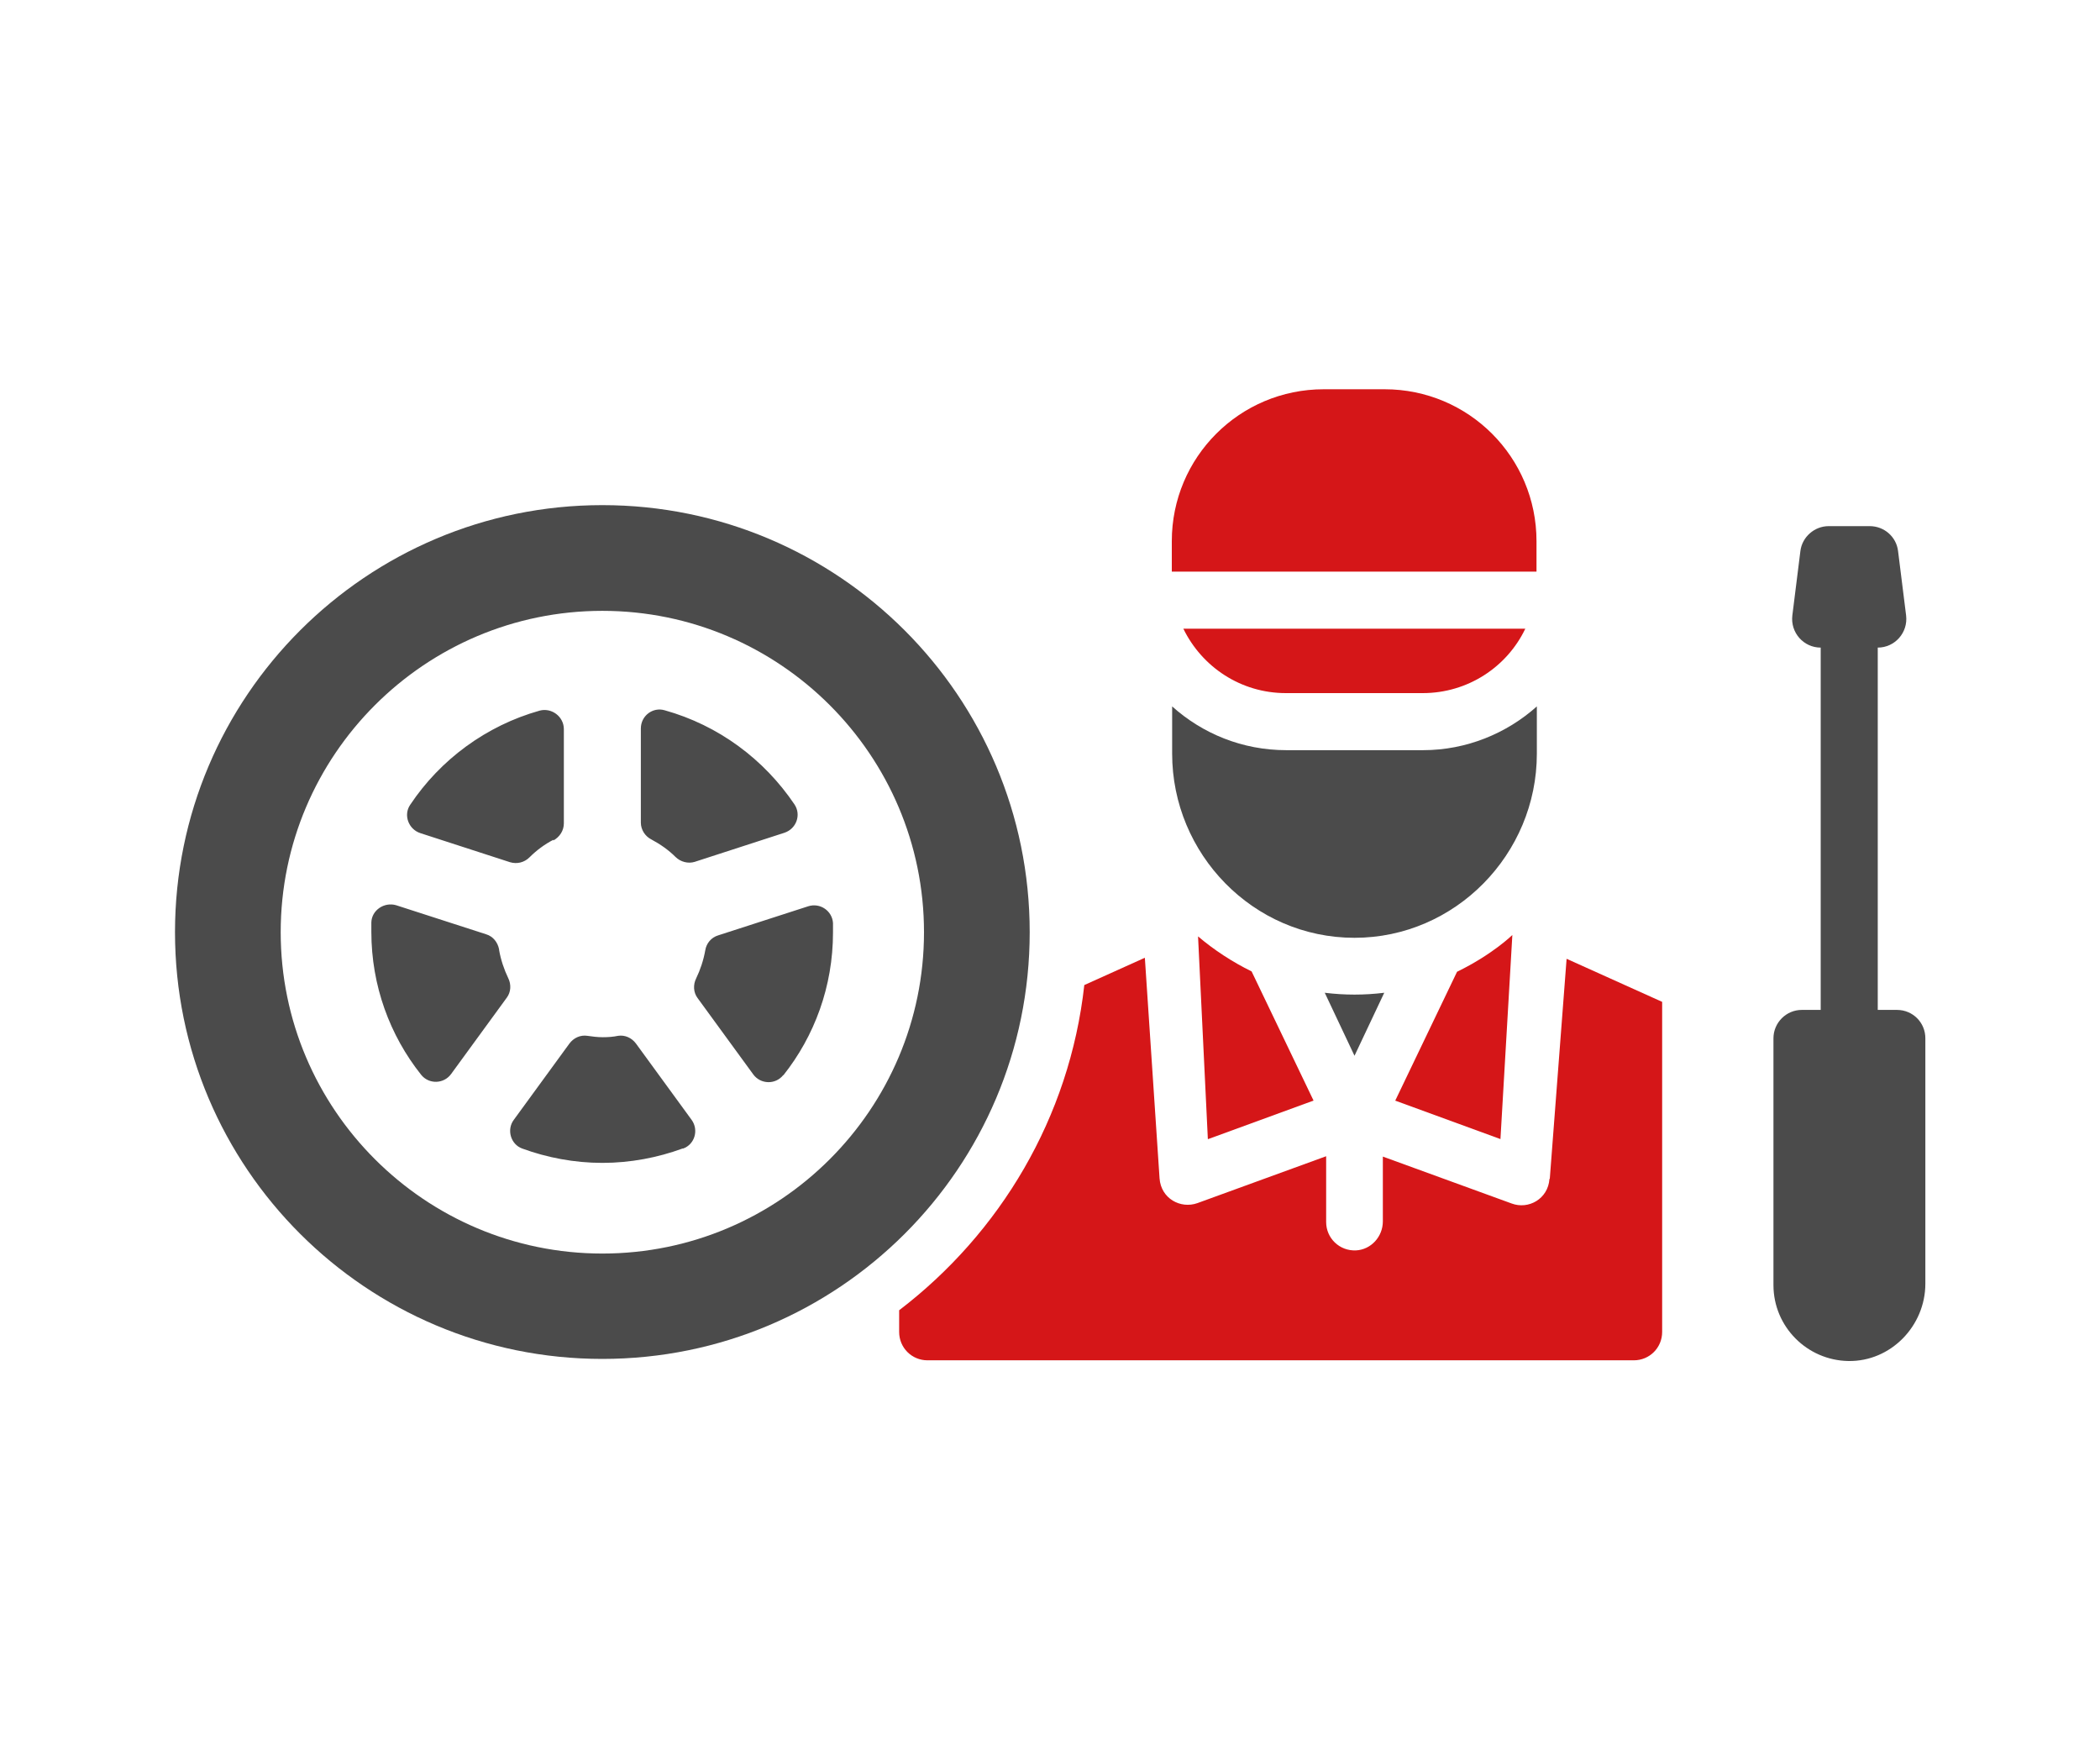
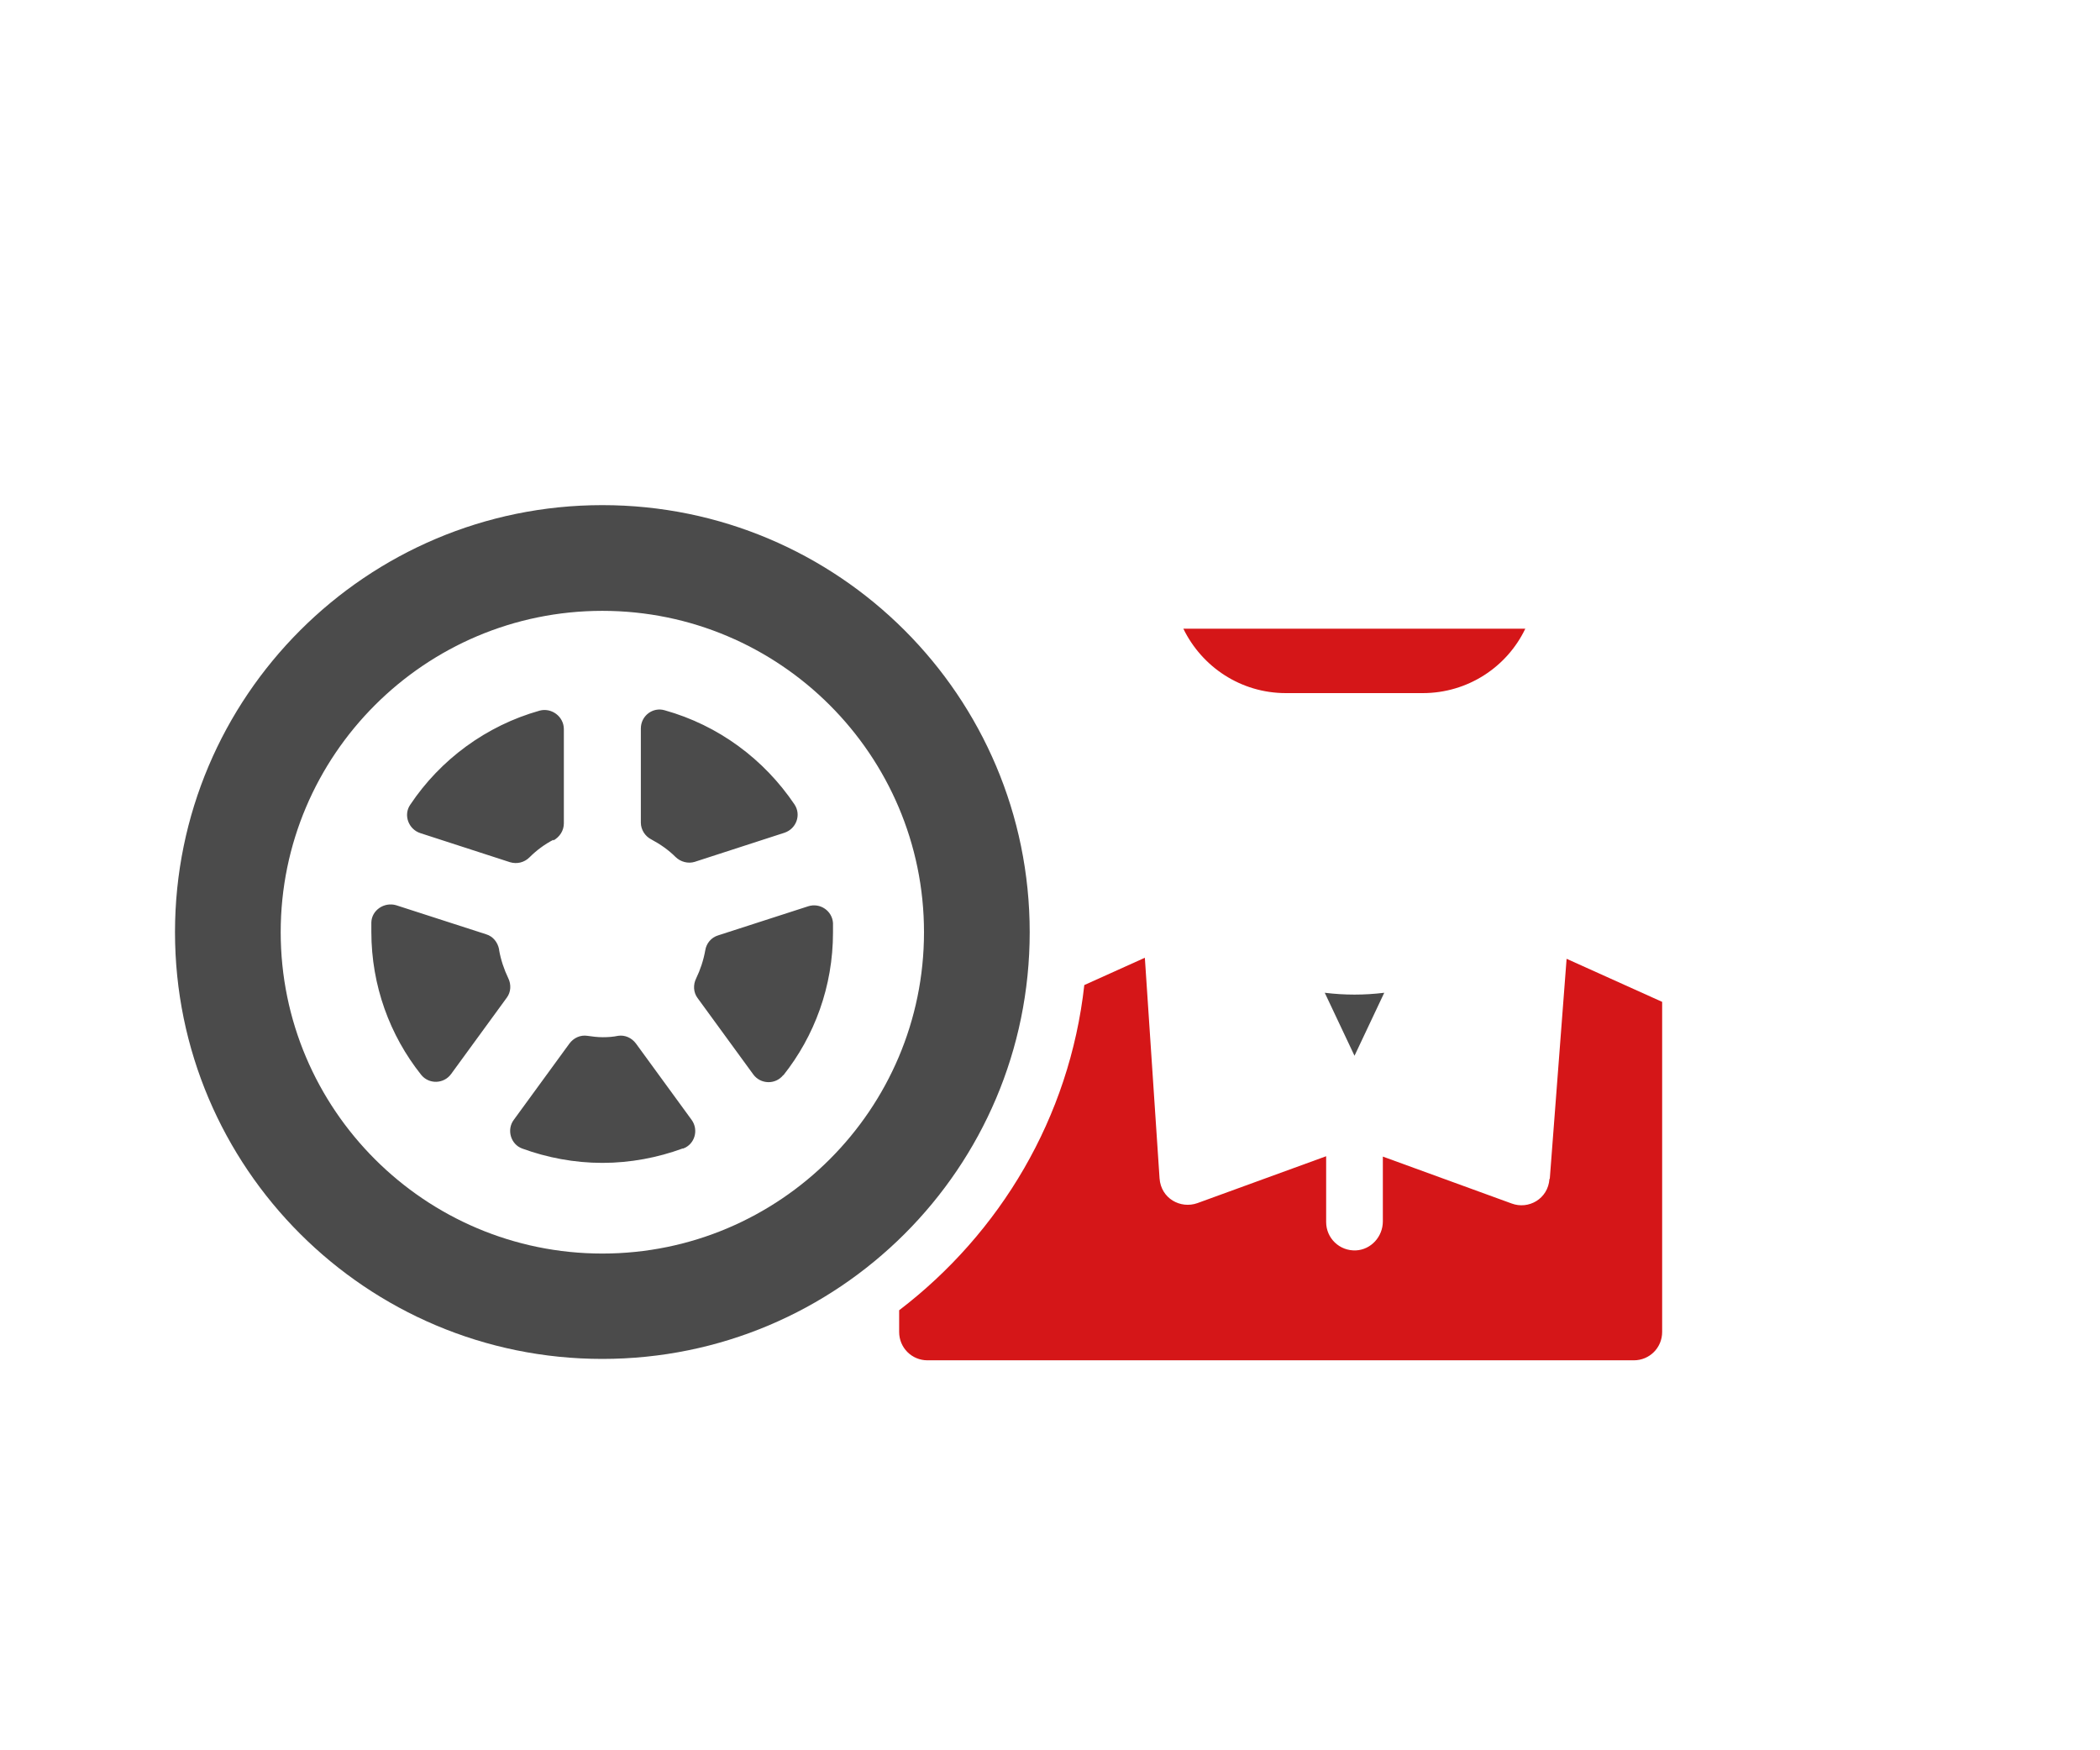
<svg xmlns="http://www.w3.org/2000/svg" id="a" width="60" height="50" viewBox="0 0 60 50">
  <rect width="60" height="50" fill="none" stroke-width="0" />
-   <path d="M43.9,15.46c0-2.4-1.94-4.34-4.34-4.34h-1.74c-2.4,0-4.34,1.94-4.34,4.34v.87h10.42v-.87Z" fill="#d51618" stroke-width="0" />
-   <path d="M38.7,26.79c2.88,0,5.21-2.39,5.21-5.26v-1.35c-.86.77-2.01,1.25-3.25,1.25h-3.91c-1.25,0-2.39-.47-3.26-1.25v1.35c0,2.86,2.31,5.26,5.21,5.26Z" fill="#4b4b4b" stroke-width="0" />
  <path d="M36.74,19.8h3.91c1.29,0,2.41-.75,2.93-1.84h-9.77c.53,1.09,1.64,1.84,2.93,1.84Z" fill="#d51618" stroke-width="0" />
-   <path d="M39.86,31.44l3.01,1.1.34-5.83s-.57.56-1.58,1.05l-1.77,3.69Z" fill="#d51618" stroke-width="0" />
  <path d="M38.7,30.16l.85-1.8c-.57.07-1.13.07-1.7,0l.85,1.8Z" fill="#4b4b4b" stroke-width="0" />
  <path d="M44.27,33.68c-.04.57-.6.88-1.08.7l-3.68-1.34v1.85c0,.44-.34.81-.77.83-.47.02-.85-.35-.85-.81v-1.88l-3.68,1.34c-.48.17-1.04-.13-1.08-.71l-.42-6.3-1.73.78c-.42,3.79-2.41,7.09-5.29,9.29v.62c0,.45.36.81.81.81h20.18c.45,0,.81-.36.81-.81v-9.43l-2.73-1.23-.48,6.28Z" fill="#d51618" stroke-width="0" />
-   <path d="M54.19,28.85h-.54v-10.35c.49,0,.87-.43.81-.92l-.23-1.84c-.05-.41-.4-.71-.81-.71h-1.17c-.41,0-.76.31-.81.71l-.23,1.84c-.06.49.32.92.81.92,0,0,0-.1,0,10.35h-.54c-.45,0-.81.37-.81.81v7.05c0,1.19.96,2.15,2.14,2.17,1.21.02,2.2-1,2.2-2.21v-7.01c0-.45-.36-.81-.81-.81Z" fill="#4b4b4b" stroke-width="0" />
-   <path d="M34.52,32.54l3.01-1.1-1.77-3.69c-.55-.27-1.07-.61-1.53-1l.28,5.79Z" fill="#d51618" stroke-width="0" />
  <path d="M17.21,38.82c-6.74,0-12.21-5.46-12.21-12.19s5.47-12.2,12.21-12.2,12.21,5.46,12.21,12.2-5.47,12.19-12.21,12.19ZM17.21,17.45c-5.07,0-9.19,4.12-9.19,9.18s4.12,9.18,9.19,9.18,9.19-4.12,9.19-9.18-4.12-9.18-9.19-9.18ZM22.38,30.71c-.22.28-.65.27-.86-.02l-1.59-2.18c-.12-.16-.13-.38-.04-.56.12-.25.21-.52.26-.8.03-.2.17-.37.37-.43l2.57-.83c.34-.11.69.13.71.48,0,.09,0,.18,0,.27,0,1.54-.53,2.96-1.42,4.08ZM22.41,23.79l-2.56.83c-.19.06-.41,0-.55-.14-.2-.2-.43-.36-.69-.5-.18-.09-.3-.28-.3-.48v-2.69c0-.36.34-.62.68-.52,1.54.43,2.84,1.4,3.71,2.69.2.3.05.7-.29.81ZM19.5,32.81c-.71.26-1.49.41-2.29.41s-1.58-.15-2.29-.41c-.33-.12-.45-.54-.24-.82l1.59-2.18c.12-.16.31-.25.51-.22.14.02.29.04.44.04s.3-.01.44-.04c.2-.03.39.06.51.22l1.59,2.18c.21.29.09.7-.24.82ZM15.81,23.99c-.25.13-.48.3-.68.5-.15.15-.36.2-.56.14l-2.56-.83c-.34-.11-.49-.52-.29-.81.86-1.29,2.17-2.26,3.7-2.69.34-.09.69.17.69.53v2.69c0,.21-.12.39-.3.49ZM14.26,27.14c.05.28.14.55.26.8.09.18.08.4-.04.56l-1.59,2.18c-.21.29-.64.3-.86.02-.89-1.12-1.42-2.54-1.42-4.08,0-.09,0-.18,0-.27.01-.35.37-.59.71-.49l2.57.83c.2.06.33.23.37.43Z" fill="#4b4b4b" fill-rule="evenodd" stroke-width="0" />
</svg>